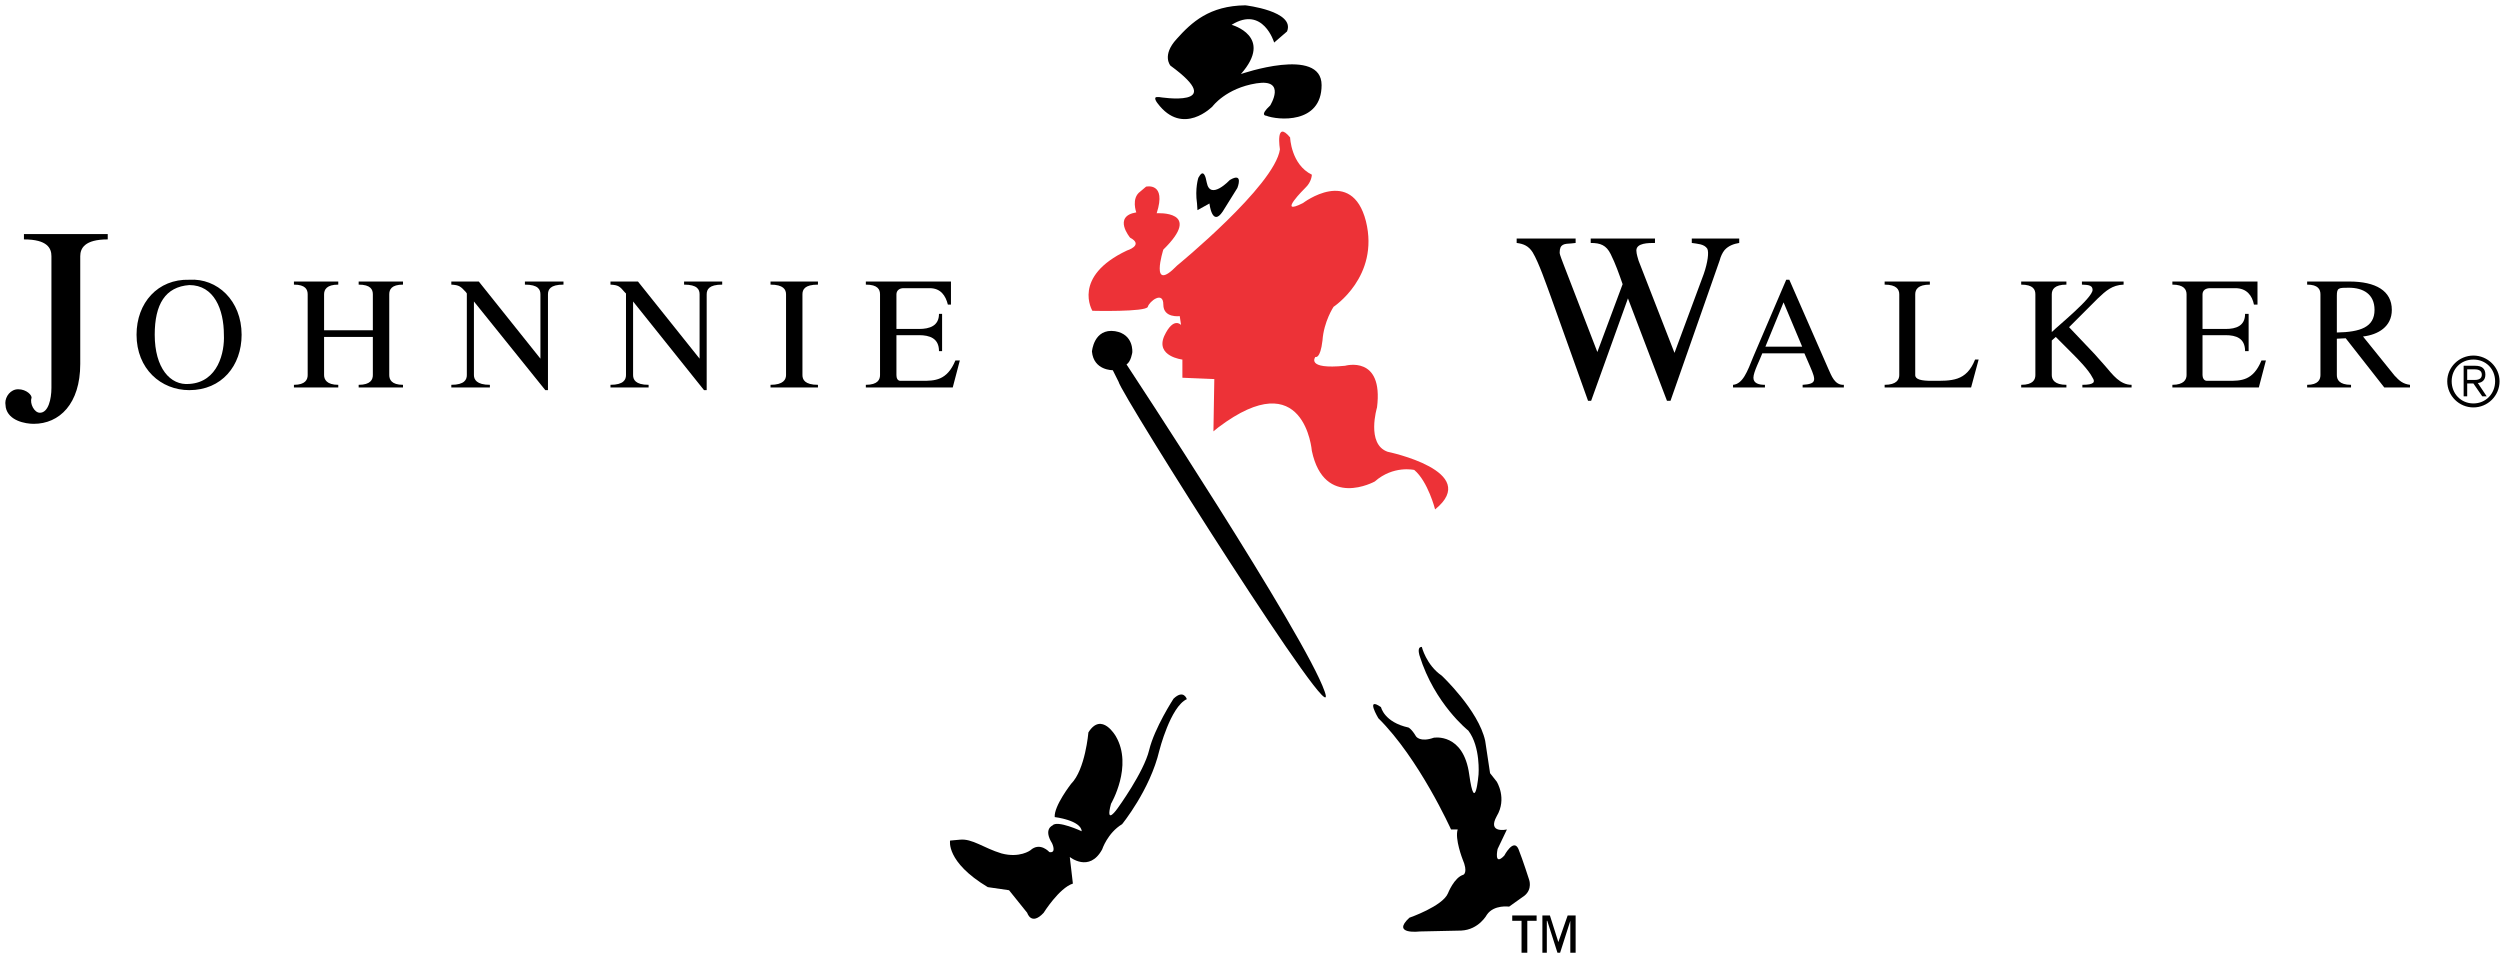
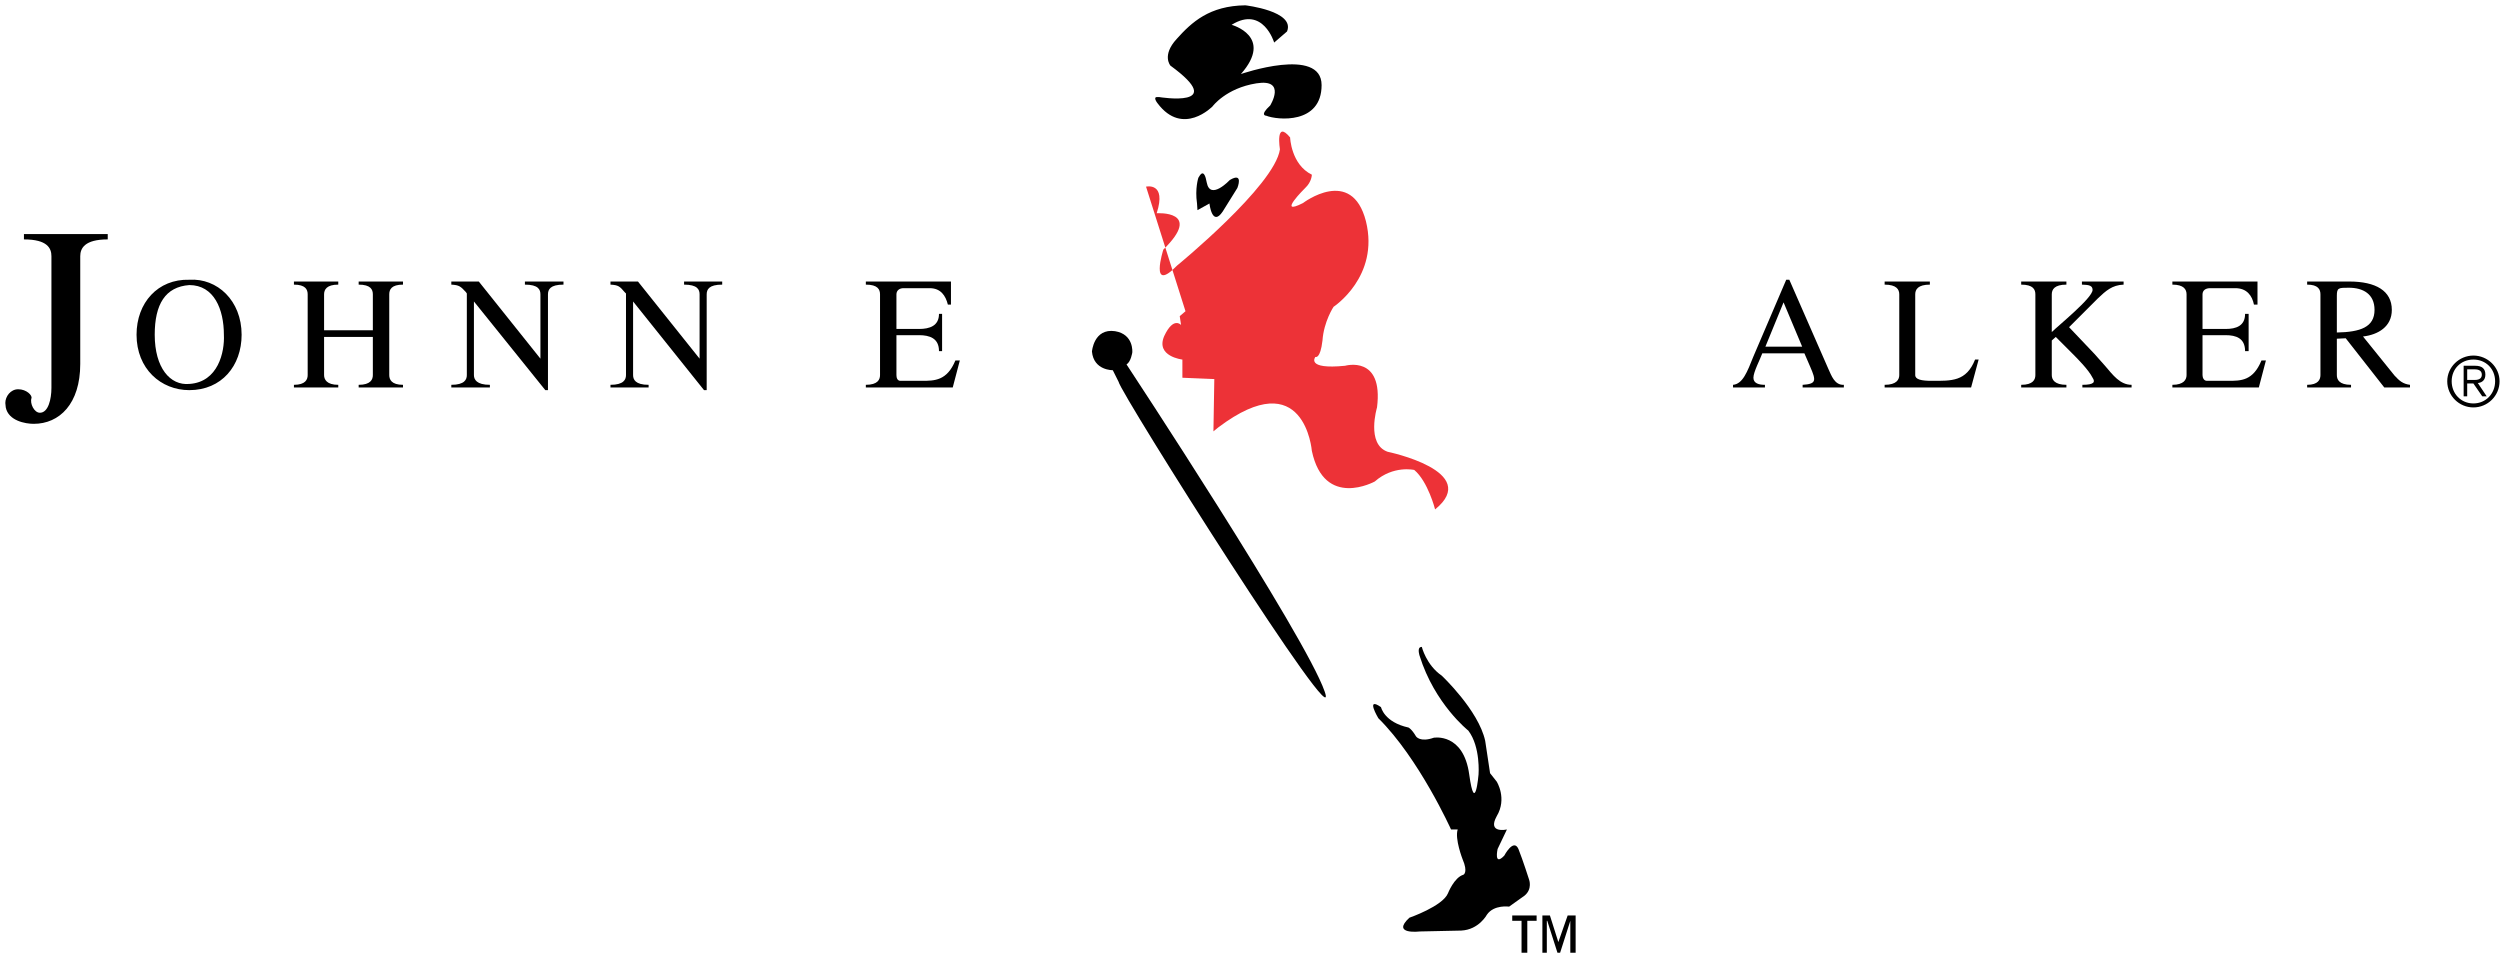
<svg xmlns="http://www.w3.org/2000/svg" xml:space="preserve" width="5.639in" height="2.153in" version="1.1" style="shape-rendering:geometricPrecision; text-rendering:geometricPrecision; image-rendering:optimizeQuality; fill-rule:evenodd; clip-rule:evenodd" viewBox="0 0 5639 2153">
  <defs>
    <style type="text/css">
   
    .fil0 {fill:black;fill-rule:nonzero}
    .fil1 {fill:#ED3237;fill-rule:nonzero}
   
  </style>
  </defs>
  <g id="Layer_x0020_1">
    <path class="fil0" d="M427 631c-71,-2 -119,52 -119,124 0,77 55,125 119,125 73,0 118,-55 118,-125 0,-77 -55,-128 -118,-124l0 0zm0 12c56,0 78,55 78,112 2,39 -13,107 -78,111 -43,4 -78,-36 -78,-111 0,-69 24,-108 78,-112l0 0z" />
    <path class="fil0" d="M731 745l0 -81c0,-11 6,-22 32,-22l0 -7 -100 0 0 7c26,0 31,11 31,22l0 182c0,10 -5,22 -31,22l0 6 100 0 0 -6c-26,0 -32,-12 -32,-22l0 -86 110 0 0 86c0,10 -5,22 -32,22l0 6 100 0 0 -6c-26,0 -31,-12 -31,-22l0 -182c0,-11 5,-22 31,-22l0 -7 -100 0 0 7c27,0 32,11 32,22l0 81 -110 0 0 0z" />
    <path class="fil0" d="M1236 664c0,-11 5,-22 35,-22l0 -7 -87 0 0 7c30,0 35,11 35,22l0 145 -139 -174 -62 0 0 7c18,1 21,4 33,17l0 0 2 3 0 184c0,10 -5,22 -35,22l0 6 87 0 0 -6c-30,0 -36,-12 -36,-22l0 -166 161 200 6 0 0 -216z" />
    <path class="fil0" d="M1594 664c0,-11 5,-22 35,-22l0 -7 -86 0 0 7c30,0 35,11 35,22l0 145 -139 -174 -62 0 0 7c18,1 21,4 32,17l0 0 3 3 0 184c0,10 -5,22 -35,22l0 6 86 0 0 -6c-30,0 -35,-12 -35,-22l0 -166 160 200 6 0 0 -216z" />
-     <path class="fil0" d="M1810 664c0,-11 5,-22 35,-22l0 -7 -107 0 0 7c29,0 35,11 35,22l0 182c0,10 -6,22 -35,22l0 6 107 0 0 -6c-30,0 -35,-12 -35,-22l0 -182z" />
    <path class="fil0" d="M2149 874l16 -61 -10 0 0 0c-19,46 -47,46 -76,46l-48 0 0 0c-7,0 -9,-7 -9,-13l0 -90 51 0 0 0c24,0 45,7 45,36l7 0 0 -84 -7 0 0 0c0,27 -21,34 -45,34l-51 0 0 -78c0,-9 7,-14 16,-14l59 0 0 0c25,0 36,17 41,37l7 0 0 -52 -192 0 0 7c27,0 32,11 32,22l0 182c0,10 -5,22 -32,22l0 6 196 0 0 0z" />
    <path class="fil0" d="M181 578c0,-18 10,-38 62,-38l0 -12 -189 0 0 12c53,0 62,20 62,38l0 297c0,25 -7,56 -26,56 -13,0 -23,-21 -19,-33 2,-6 -11,-20 -30,-20 -17,0 -29,16 -29,31l0 0 1 10 0 0c6,30 44,37 63,37 58,0 105,-45 105,-135l0 -243z" />
-     <path class="fil0" d="M3582 904l7 0 83 -231 88 231 8 0 111 -317 0 0c2,-8 6,-17 11,-23 9,-10 21,-14 33,-16l0 -10 -107 0 0 10c12,2 28,2 35,13 4,8 1,31 -8,57l0 0 -66 178 -81 -208 0 0c-1,-4 -5,-15 -5,-23 0,-17 27,-17 42,-17l0 -10 -145 0 0 10c22,0 35,5 45,25 11,22 19,45 27,68l0 0 -57 153 -76 -197 0 0c-2,-6 -9,-22 -9,-27 0,-20 10,-20 27,-21l0 0 9 -1 0 -10 -133 0 0 10c16,2 27,7 36,21 14,23 31,73 41,100l0 0 84 235 0 0z" />
    <path class="fil0" d="M4036 631l-7 0 -74 173 0 0c-14,35 -24,62 -46,64l0 6 72 0 0 -6c-13,0 -26,-3 -26,-16 0,-13 15,-41 20,-55l95 0 13 30 0 0c14,32 14,39 -17,41l0 6 93 0 0 -6c-21,1 -28,-21 -35,-36l0 0 -88 -201 0 0zm-13 51l42 100 -83 0 41 -100 0 0z" />
    <path class="fil0" d="M4446 874l17 -63 -8 0 0 0c-20,50 -53,48 -98,48 -23,0 -37,-3 -37,-13l0 -182c0,-11 6,-22 33,-22l0 -7 -102 0 0 7c27,0 33,11 33,22l0 182c0,10 -6,22 -33,22l0 6 195 0 0 0z" />
    <path class="fil0" d="M4628 768l9 -8 35 35 0 0c14,14 39,39 48,57 6,9 5,16 -23,16l0 6 111 0 0 -6c-26,0 -42,-22 -60,-43l0 0 -24 -27 -57 -60 65 -65 0 0c18,-17 32,-30 58,-31l0 -7 -94 0 0 7c9,1 24,-1 24,12 0,18 -78,81 -92,95l0 -85c0,-11 6,-22 33,-22l0 -7 -102 0 0 7c27,0 32,11 32,22l0 182c0,10 -5,22 -32,22l0 6 102 0 0 -6c-27,0 -33,-12 -33,-22l0 -78z" />
    <path class="fil0" d="M5095 874l16 -61 -10 0 0 0c-19,46 -46,46 -75,46l-48 0 0 0c-7,0 -10,-7 -10,-13l0 -90 52 0 0 0c24,0 44,7 44,36l8 0 0 -84 -8 0 0 0c0,27 -20,34 -44,34l-52 0 0 -78c0,-9 7,-14 17,-14l57 0 0 0c26,0 38,17 42,37l8 0 0 -52 -192 0 0 7c26,0 32,11 32,22l0 182c0,10 -6,22 -32,22l0 6 195 0 0 0z" />
    <path class="fil0" d="M5234 846c0,10 -5,22 -30,22l0 6 99 0 0 -6c-27,0 -32,-12 -32,-22l0 -82 20 -1 87 111 58 0 0 -6c-16,-2 -24,-9 -35,-21l0 0 -71 -88 0 0c34,-4 65,-22 65,-60 0,-43 -36,-64 -96,-64l-95 0 0 7c25,0 30,11 30,22l0 182zm37 -179c0,-18 4,-18 27,-18 32,0 58,14 58,50 0,39 -32,50 -85,51l0 -83z" />
    <path class="fil0" d="M3554 2149l0 -84 -18 0 -21 60 -19 -60 -17 0 0 84 10 0 0 -72 1 0 23 72 6 0 23 -72 0 72 12 0 0 0zm-88 -72l0 -12 -55 0 0 12 21 0 0 72 13 0 0 -72 21 0 0 0z" />
    <path class="fil0" d="M5579 919c32,0 59,-26 59,-59 0,-32 -27,-58 -59,-58 -32,0 -59,26 -59,58 0,33 27,59 59,59l0 0zm49 -59c0,28 -21,50 -49,50 -28,0 -49,-22 -49,-50 0,-28 21,-49 49,-49 28,0 49,21 49,49l0 0zm-63 5l14 0 20 29 10 0 -20 -30 0 0c10,-1 17,-7 17,-19 0,-13 -7,-20 -23,-20l-26 0 0 69 8 0 0 -29zm16 -32c8,0 17,2 17,12 0,7 -4,12 -16,12l-17 0 0 -24 16 0 0 0z" />
    <path class="fil0" d="M2615 219c0,0 158,26 25,-71 0,0 -20,-23 14,-60 34,-38 74,-75 155,-76 0,0 113,13 94,59l0 0 -29 25 0 0c0,0 -25,-84 -96,-40 0,0 96,26 21,111 0,0 182,-63 182,25 0,89 -100,79 -125,69 0,0 -16,0 9,-23 0,0 38,-61 -31,-50 -69,11 -99,52 -99,52 0,0 -67,69 -124,-7 0,0 -12,-15 0,-14l4 0 0 0z" />
    <path class="fil0" d="M2701 474l27 -15 0 0c0,0 6,54 30,18l0 0 33 -53 0 0c0,0 15,-37 -17,-18 0,0 -44,47 -52,6 -6,-34 -15,-18 -19,-11 0,0 -8,24 -3,58l0 0 1 15 0 0z" />
    <path class="fil0" d="M2510 835c0,0 -43,1 -47,-42 0,0 4,-53 52,-46 43,7 39,48 39,48 0,0 -3,21 -13,27 0,0 404,613 447,738 43,124 -460,-672 -465,-699l0 0 -13 -26 0 0z" />
-     <path class="fil0" d="M2143 1896c0,0 -10,48 85,105l0 0 48 7 41 51 0 0c0,0 9,30 37,0 0,0 35,-56 66,-66l0 0 -7 -60 0 0c0,0 44,36 73,-17 0,0 12,-37 45,-57 0,0 63,-77 84,-166 0,0 25,-99 62,-116 0,0 -7,-23 -30,-1 0,0 -43,66 -55,116 -12,50 -71,131 -71,131 0,0 -29,42 -15,-10 0,0 50,-85 11,-152 0,0 -32,-57 -62,-9 0,0 -7,84 -39,116 0,0 -39,50 -37,75 0,0 59,7 61,32 0,0 -56,-26 -66,-13 0,0 -21,8 -1,40 0,0 11,23 -6,20 0,0 -21,-24 -43,-4 0,0 -24,18 -65,7 -40,-12 -66,-34 -94,-31l0 0 -22 2 0 0z" />
    <path class="fil0" d="M3207 1459c0,0 10,41 45,65 0,0 83,78 98,147l0 0 11 73 15 19 0 0c0,0 24,38 0,78 -22,40 23,30 23,30l0 0 -21 44 0 0c0,0 -9,40 15,15 0,0 21,-40 32,-15 10,25 24,69 24,69 0,0 8,21 -10,36l0 0 -35 25 0 0c0,0 -34,-5 -50,18 0,0 -18,34 -58,36l0 0 -93 2 0 0c0,0 -66,8 -24,-31 0,0 75,-26 87,-55 0,0 14,-36 35,-42 0,0 11,-5 -2,-35 0,0 -18,-46 -11,-67l-15 0 0 0c0,0 -72,-160 -164,-251 0,0 -30,-50 6,-25 0,0 7,34 62,46 0,0 7,3 17,20 0,0 9,14 40,3 0,0 67,-12 80,83 13,94 21,0 21,0 0,0 5,-62 -23,-99 0,0 -76,-60 -110,-169 0,0 -5,-15 1,-19l0 0 4 -1 0 0z" />
-     <path class="fil1" d="M2585 421c0,0 47,-11 24,60 0,0 106,-7 15,82 0,0 -32,101 31,36 0,0 220,-180 232,-262 0,0 -11,-68 23,-27 0,0 2,61 49,84 0,0 0,16 -15,30 0,0 -66,65 -5,34 0,0 110,-84 142,41 31,125 -73,193 -73,193 0,0 -22,33 -25,76 -5,43 -16,37 -16,37 0,0 -23,29 67,20 0,0 87,-25 72,94 0,0 -25,83 24,100 0,0 213,44 107,130 0,0 -16,-63 -47,-89 0,0 -47,-11 -89,26 0,0 -114,63 -142,-69 0,0 -16,-200 -211,-53l0 0 -11 9 2 -118 -72 -3 0 -41c0,0 -61,-7 -41,-53 21,-45 38,-25 38,-25l0 0 -3 -20 0 0c0,0 -37,5 -37,-26 0,-32 -32,-7 -35,5 -4,12 -125,9 -125,9 0,0 -47,-77 78,-136 0,0 39,-12 7,-29 0,0 -40,-48 14,-57 0,0 -12,-32 9,-47l0 0 13 -11 0 0z" />
+     <path class="fil1" d="M2585 421c0,0 47,-11 24,60 0,0 106,-7 15,82 0,0 -32,101 31,36 0,0 220,-180 232,-262 0,0 -11,-68 23,-27 0,0 2,61 49,84 0,0 0,16 -15,30 0,0 -66,65 -5,34 0,0 110,-84 142,41 31,125 -73,193 -73,193 0,0 -22,33 -25,76 -5,43 -16,37 -16,37 0,0 -23,29 67,20 0,0 87,-25 72,94 0,0 -25,83 24,100 0,0 213,44 107,130 0,0 -16,-63 -47,-89 0,0 -47,-11 -89,26 0,0 -114,63 -142,-69 0,0 -16,-200 -211,-53l0 0 -11 9 2 -118 -72 -3 0 -41c0,0 -61,-7 -41,-53 21,-45 38,-25 38,-25l0 0 -3 -20 0 0l0 0 13 -11 0 0z" />
  </g>
</svg>